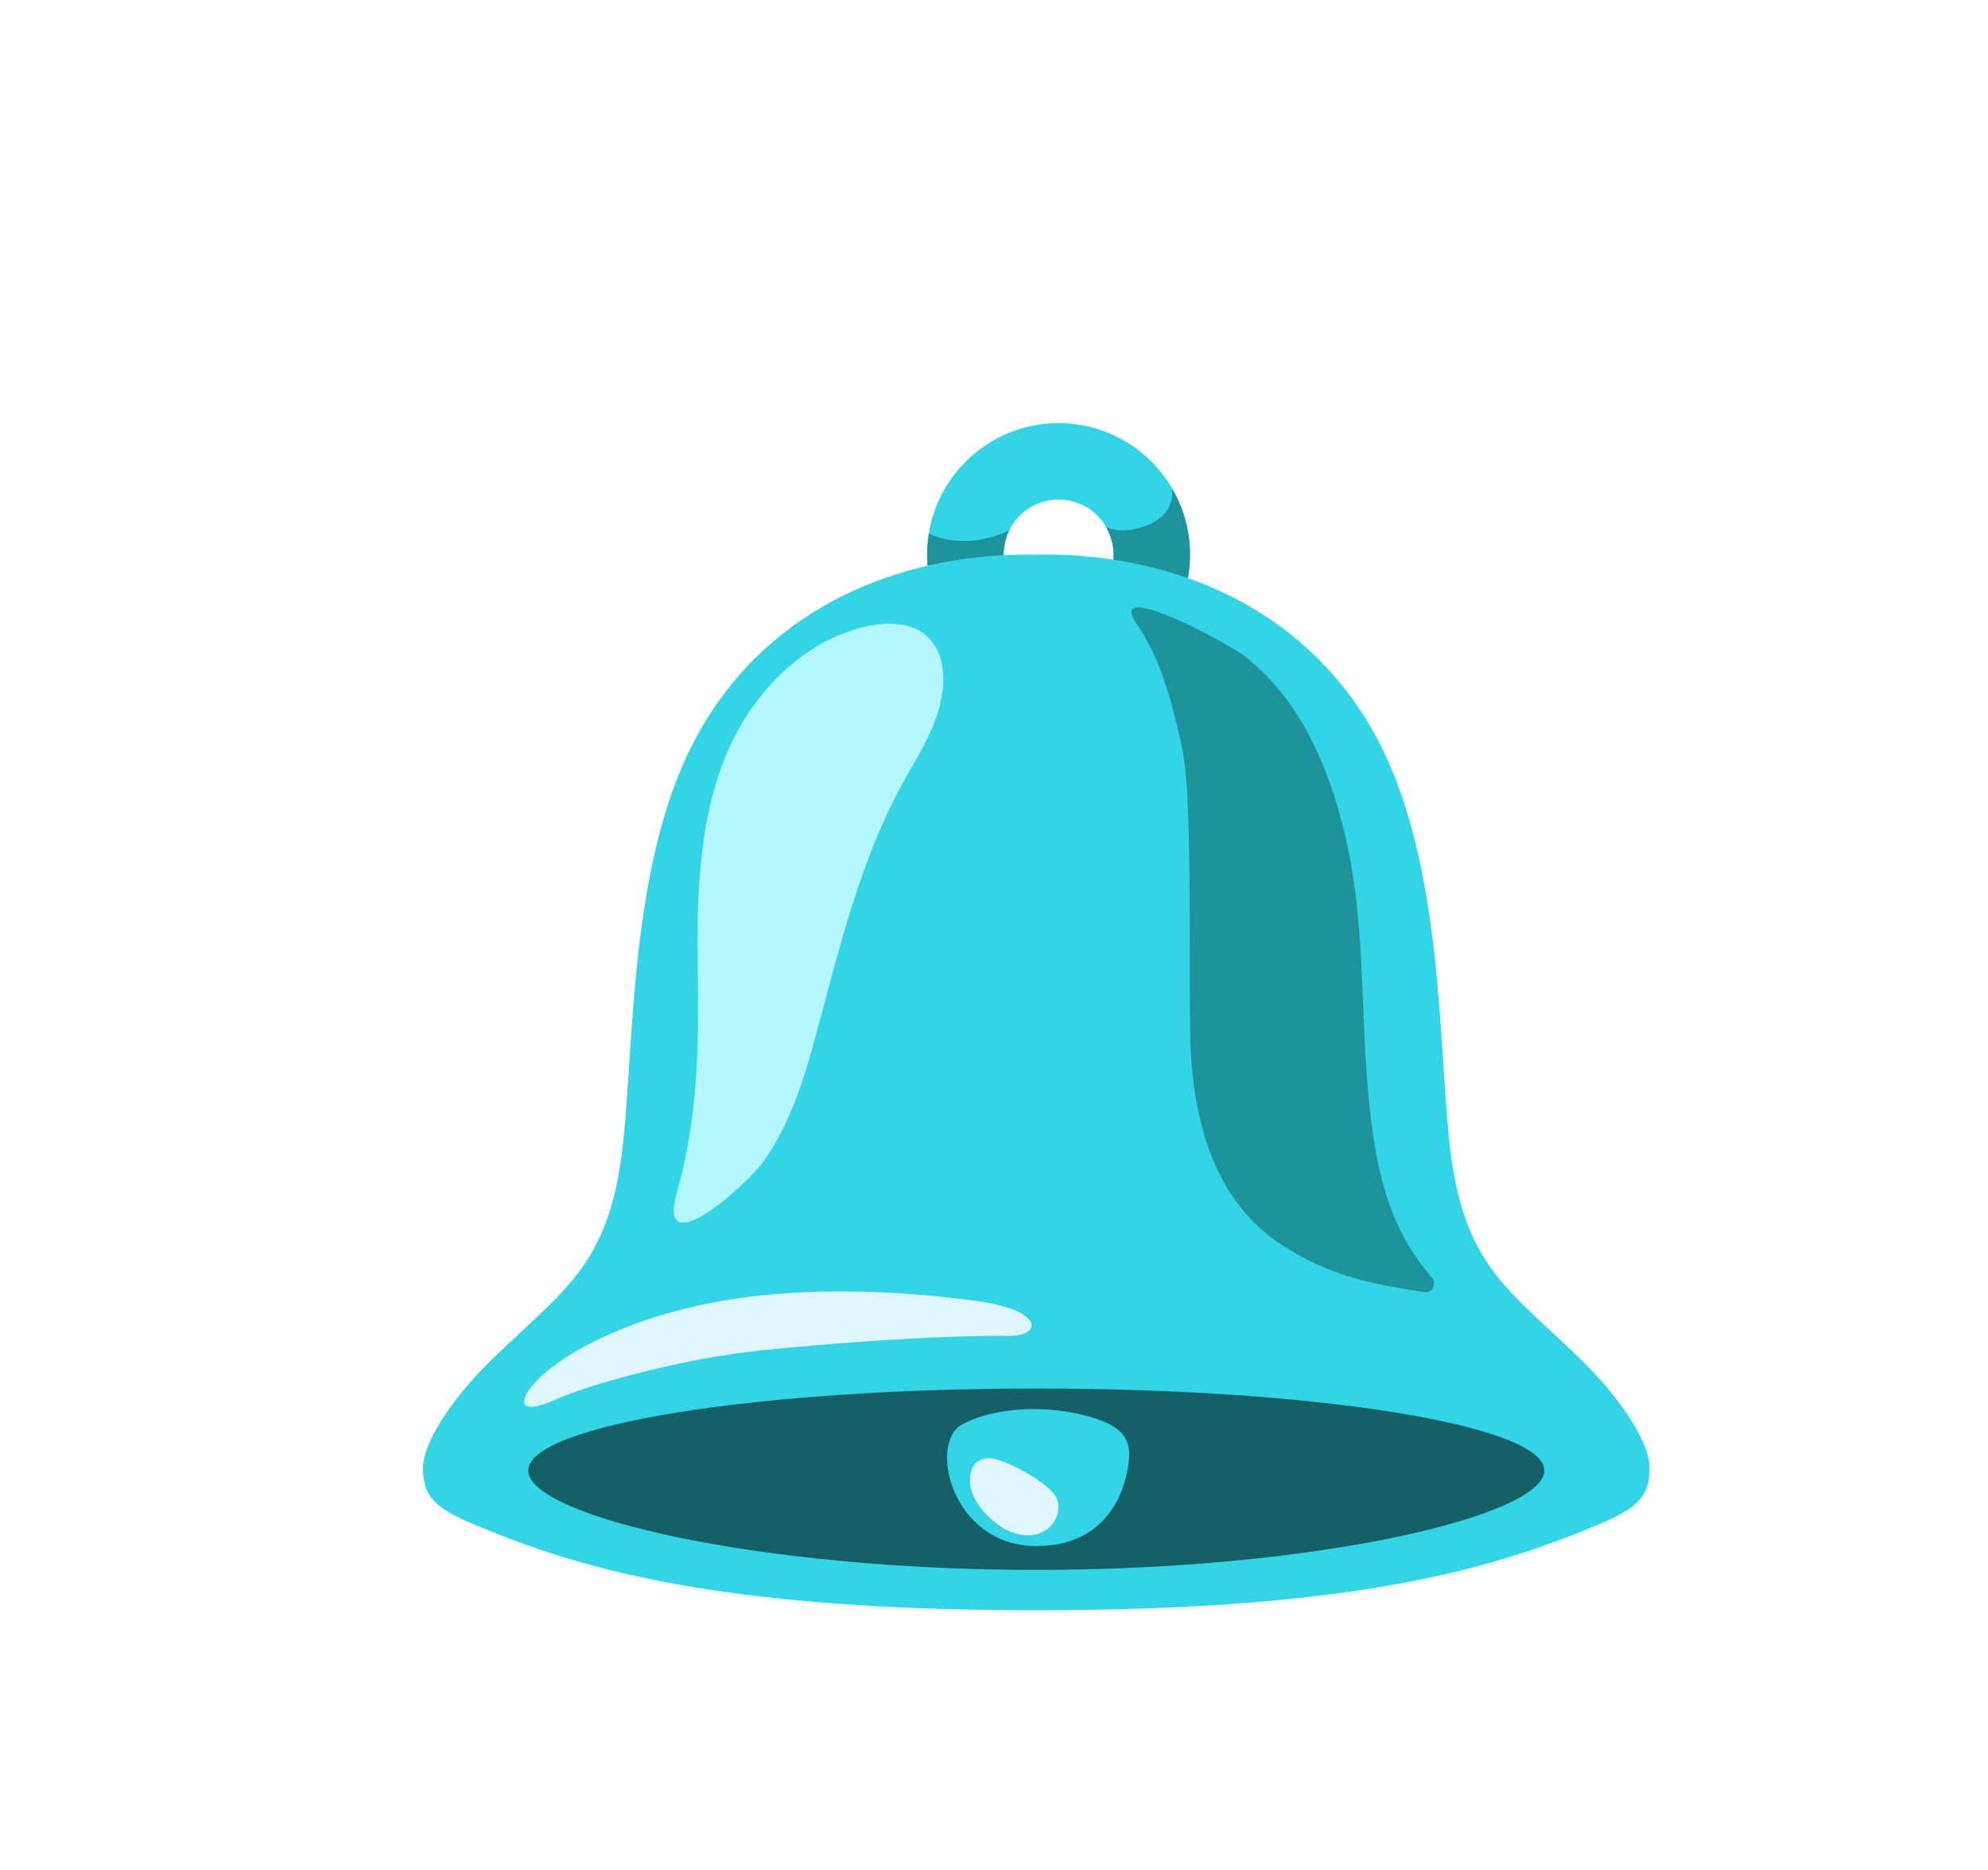
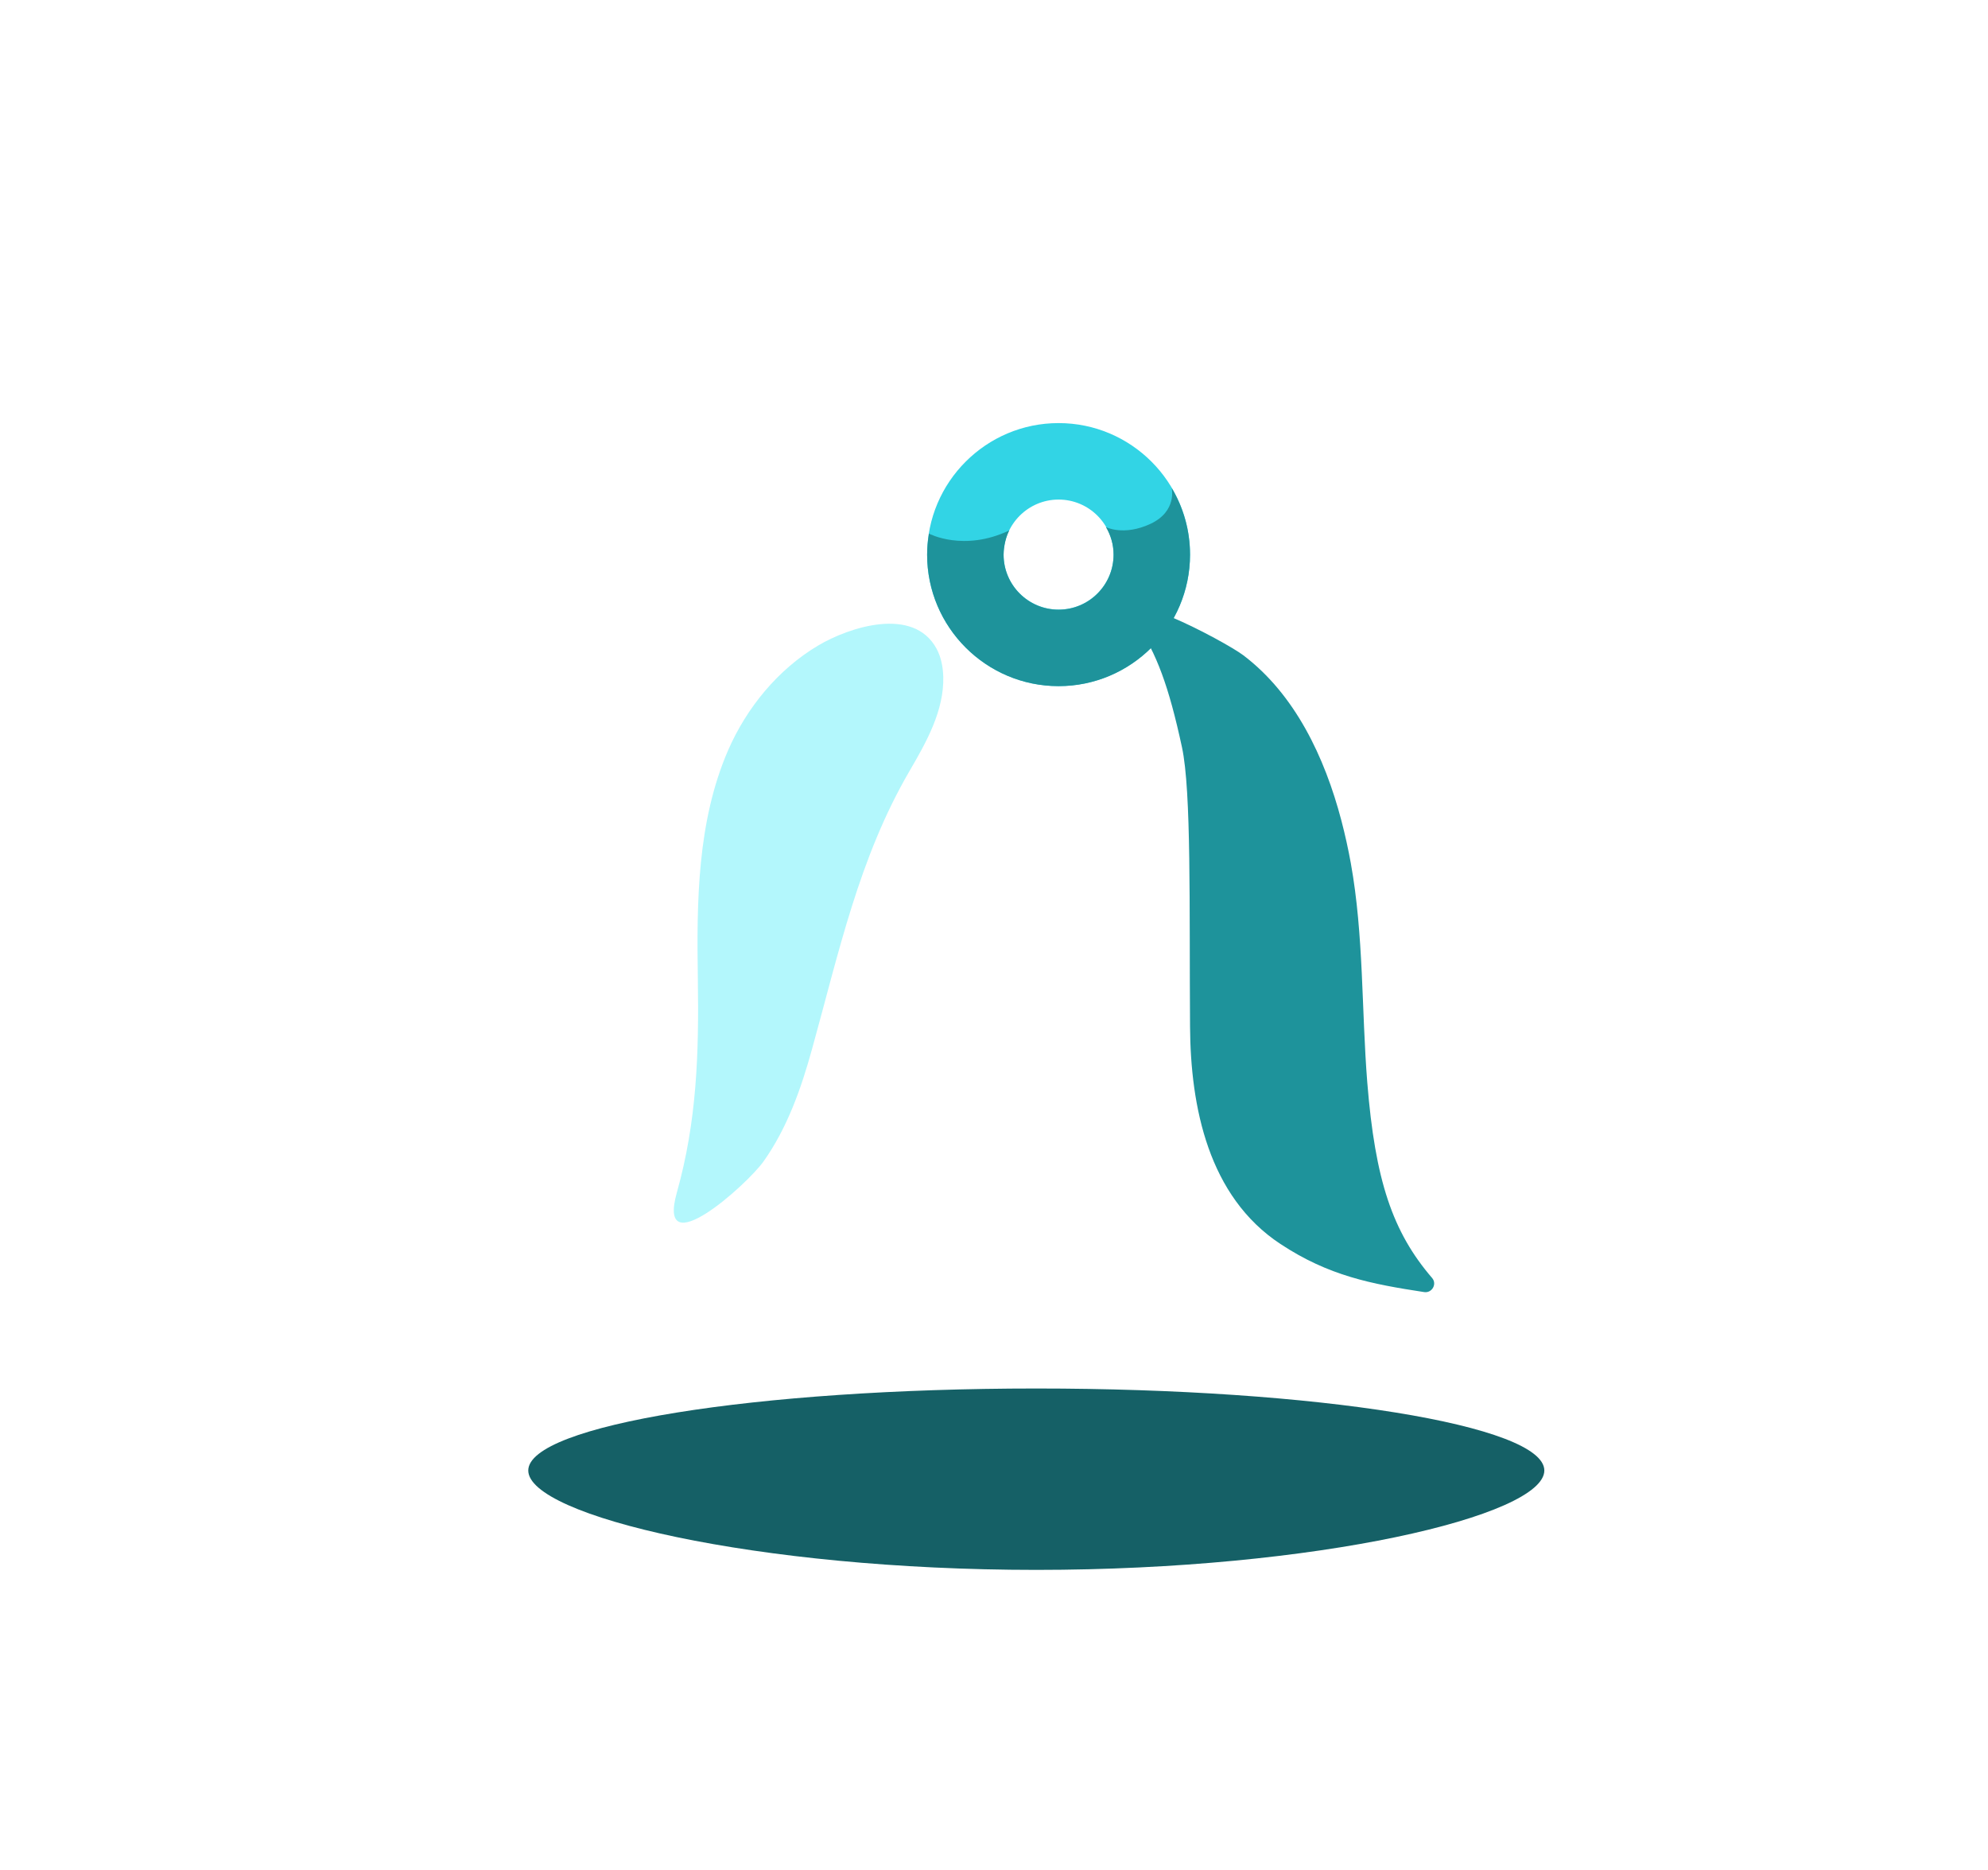
<svg xmlns="http://www.w3.org/2000/svg" width="235" height="221" viewBox="0 0 235 221" fill="none">
  <g filter="url(#filter0_dd_18012_149)">
    <path d="M99.595 45.539C99.595 36.972 106.567 30 115.134 30C123.701 30 130.673 36.972 130.673 45.539C130.673 54.106 123.701 61.078 115.134 61.078C106.567 61.078 99.595 54.118 99.595 45.539ZM108.633 45.539C108.633 49.128 111.545 52.04 115.134 52.04C118.723 52.04 121.635 49.128 121.635 45.539C121.635 41.95 118.723 39.038 115.134 39.038C111.545 39.038 108.633 41.962 108.633 45.539Z" fill="#32D4E5" />
    <path d="M128.498 37.661C128.498 37.661 129.187 40.404 126.009 41.902C122.831 43.388 120.729 42.289 120.729 42.289C121.297 43.255 121.635 44.355 121.635 45.551C121.635 49.14 118.723 52.052 115.134 52.052C111.545 52.052 108.633 49.14 108.633 45.551C108.633 45.189 108.718 43.823 109.298 42.687C103.909 45.249 99.812 43.062 99.812 43.062C99.68 43.871 99.595 44.705 99.595 45.551C99.595 54.118 106.567 61.09 115.134 61.09C123.701 61.09 130.673 54.118 130.673 45.539C130.673 42.663 129.876 39.969 128.498 37.661Z" fill="#1E939B" />
-     <path d="M47.806 140.997C55.986 132.962 61.086 130.255 63.164 118.607C65.242 106.959 63.575 82.417 72.734 66.347C81.095 51.629 96.441 45.539 111.412 45.539C111.775 45.539 112.137 45.563 112.5 45.563C112.862 45.551 113.225 45.539 113.588 45.539C128.559 45.539 143.905 51.629 152.266 66.335C161.413 82.417 159.758 106.959 161.836 118.595C163.915 130.243 169.014 132.95 177.194 140.985C180.722 144.453 184.988 149.975 185 153.528C185.012 157.08 183.2 158.373 178.886 160.186C166.682 165.321 150.369 170.299 112.5 170.299C74.631 170.299 58.318 165.321 46.114 160.186C41.8 158.373 39.988 157.092 40 153.528C40.012 149.987 44.278 144.465 47.806 140.997Z" fill="#32D4E5" />
    <path d="M172.554 153.782C172.554 148.429 145.669 144.091 112.5 144.091C79.331 144.091 52.446 148.429 52.446 153.782C52.446 159.135 79.331 165.527 112.5 165.527C145.669 165.527 172.554 159.135 172.554 153.782Z" fill="#156066" />
    <path d="M148.557 76.944C149.004 78.647 149.379 80.351 149.681 82.019C151.215 90.549 150.937 99.298 151.626 107.937C152.557 119.501 154.611 125.591 159.287 131.029C159.903 131.742 159.275 132.841 158.344 132.696C152.097 131.742 147.083 130.787 141.367 127.017C132.837 121.398 130.734 110.825 130.674 101.328C130.577 87.19 130.843 73.5 129.719 68.304C128.16 61.066 126.71 57.212 124.342 53.695C120.729 48.33 134.758 55.774 136.957 57.429C143.083 62.057 146.599 69.5 148.557 76.944Z" fill="#1E939B" />
    <path d="M72.492 95.709C72.347 86.55 72.42 77.077 76.069 68.667C78.256 63.64 81.966 59.109 86.702 56.293C90.424 54.082 97.988 51.641 100.707 56.656C101.251 57.659 101.468 58.831 101.504 59.979C101.601 63.978 99.523 67.676 97.505 71.132C91.535 81.378 89.155 92.58 86.001 103.938C84.708 108.626 83.065 113.302 80.25 117.266C78.316 119.985 67.55 129.651 70.015 120.915C72.383 112.469 72.625 104.506 72.492 95.709Z" fill="#B3F7FC" />
-     <path d="M123.484 151.896C123.472 149.818 122.348 148.622 119.762 147.728C114.397 145.879 107.679 146.217 103.764 148.32C99.656 150.519 102.507 162.711 112.5 162.711C122.493 162.711 123.496 153.479 123.484 151.896Z" fill="#32D4E5" />
-     <path d="M75.344 133.735C64.734 135.596 57.049 139.62 53.726 142.882C51.092 145.456 51.092 147.486 55.732 145.371C59.224 143.776 70.413 140.538 80.213 139.559C97.045 137.868 107.437 137.831 109.165 137.868C113.213 137.952 113.551 134.835 105.371 133.735C97.19 132.648 85.953 131.886 75.344 133.735ZM108.222 160.355C109.624 161.321 111.485 161.793 113.056 161.14C114.626 160.488 115.641 158.494 114.868 156.984C114.566 156.391 114.046 155.944 113.527 155.534C112.089 154.41 110.494 153.491 108.802 152.815C108.138 152.549 107.437 152.307 106.712 152.356C105.999 152.392 105.25 152.766 104.972 153.431C103.776 156.15 106.168 158.953 108.222 160.355Z" fill="#E1F5FE" />
  </g>
  <defs>
    <filter id="filter0_dd_18012_149" x="0" y="0" width="235" height="220.299" filterUnits="userSpaceOnUse" color-interpolation-filters="sRGB">
      <feFlood flood-opacity="0" result="BackgroundImageFix" />
      <feColorMatrix in="SourceAlpha" type="matrix" values="0 0 0 0 0 0 0 0 0 0 0 0 0 0 0 0 0 0 127 0" result="hardAlpha" />
      <feOffset dx="20" dy="20" />
      <feGaussianBlur stdDeviation="15" />
      <feComposite in2="hardAlpha" operator="out" />
      <feColorMatrix type="matrix" values="0 0 0 0 0.063 0 0 0 0 0.133 0 0 0 0 0.106 0 0 0 0.5 0" />
      <feBlend mode="normal" in2="BackgroundImageFix" result="effect1_dropShadow_18012_149" />
      <feColorMatrix in="SourceAlpha" type="matrix" values="0 0 0 0 0 0 0 0 0 0 0 0 0 0 0 0 0 0 127 0" result="hardAlpha" />
      <feOffset dx="-10" />
      <feGaussianBlur stdDeviation="15" />
      <feComposite in2="hardAlpha" operator="out" />
      <feColorMatrix type="matrix" values="0 0 0 0 0.063 0 0 0 0 0.133 0 0 0 0 0.106 0 0 0 0.5 0" />
      <feBlend mode="normal" in2="effect1_dropShadow_18012_149" result="effect2_dropShadow_18012_149" />
      <feBlend mode="normal" in="SourceGraphic" in2="effect2_dropShadow_18012_149" result="shape" />
    </filter>
  </defs>
</svg>